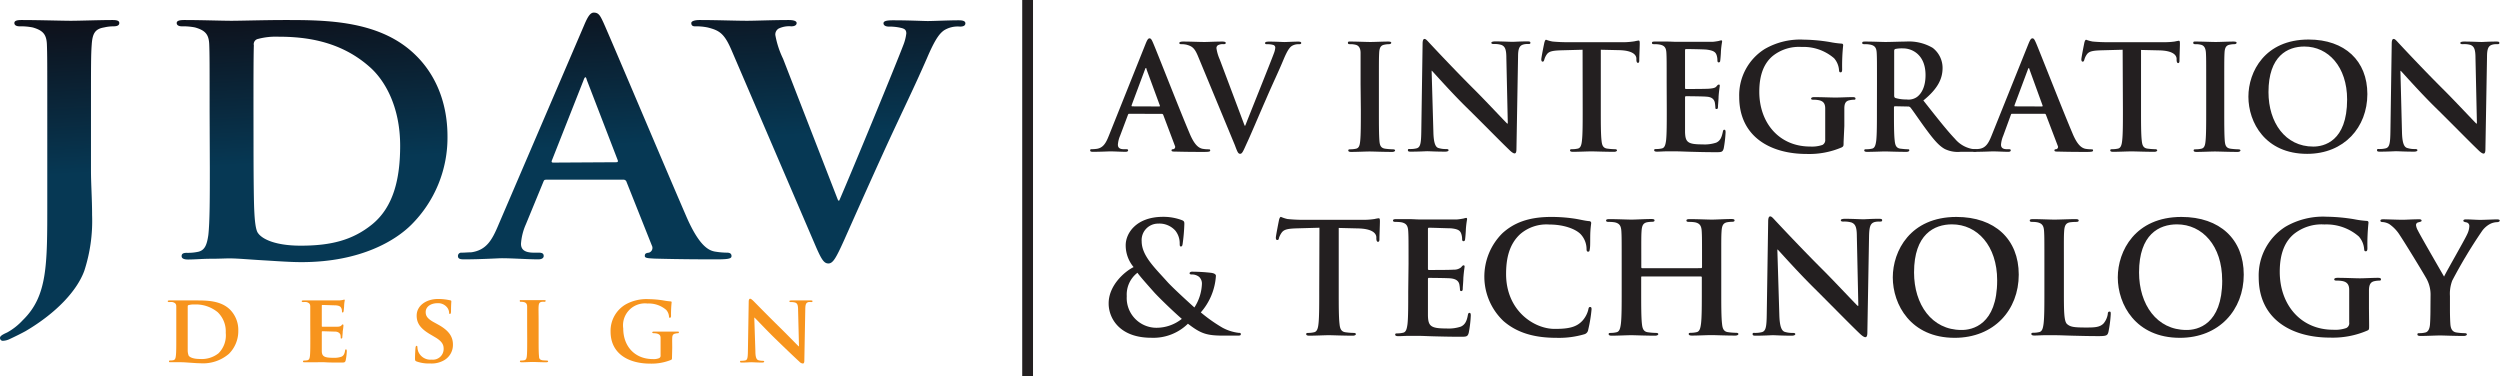
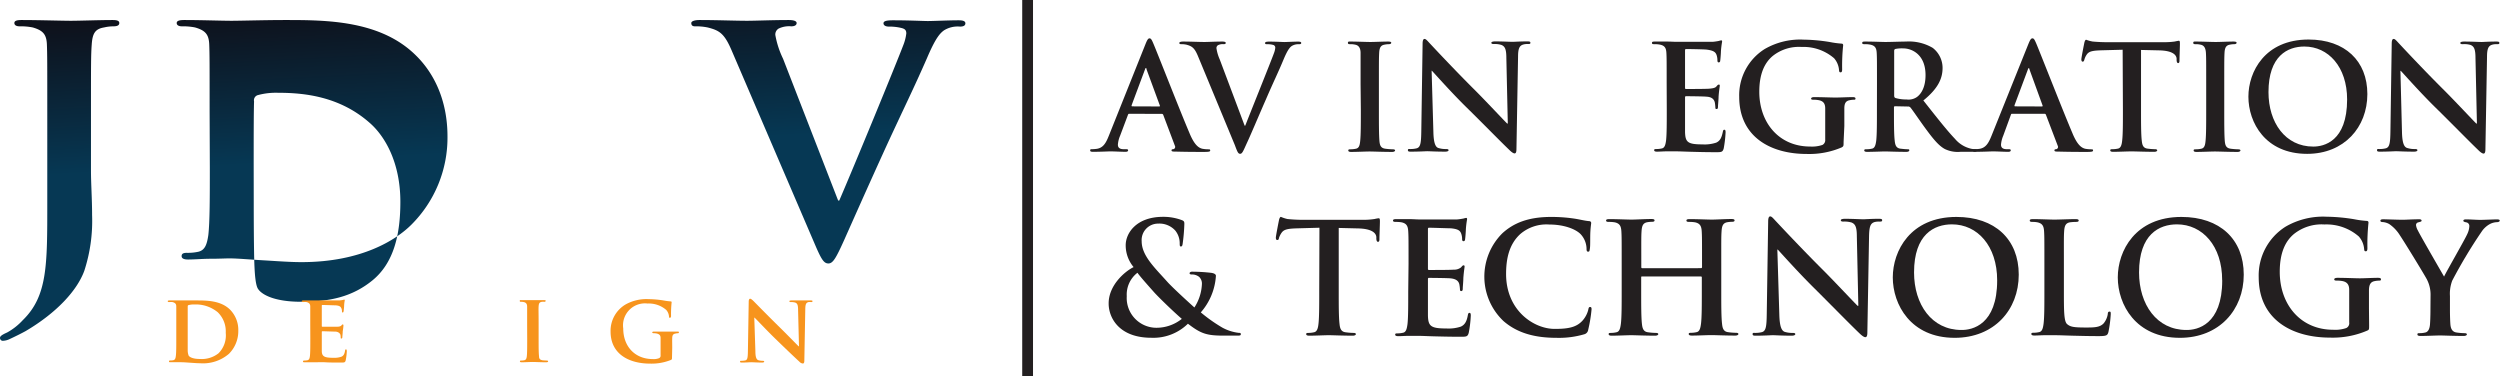
<svg xmlns="http://www.w3.org/2000/svg" xmlns:xlink="http://www.w3.org/1999/xlink" viewBox="0 0 468 70.42">
  <defs>
    <style>.cls-1{fill:#231f20;}.cls-2{fill:url(#linear-gradient);}.cls-3{fill:url(#linear-gradient-2);}.cls-4{fill:url(#linear-gradient-3);}.cls-5{fill:url(#linear-gradient-4);}.cls-6{fill:#f7941d;}</style>
    <linearGradient id="linear-gradient" x1="11.13" y1="32.75" x2="8.83" y2="-9.91" gradientUnits="userSpaceOnUse">
      <stop offset="0" stop-color="#063854" />
      <stop offset="0.66" stop-color="#0e111b" />
    </linearGradient>
    <linearGradient id="linear-gradient-2" x1="58.52" y1="30.2" x2="56.23" y2="-12.46" xlink:href="#linear-gradient" />
    <linearGradient id="linear-gradient-3" x1="110.26" y1="27.42" x2="107.97" y2="-15.24" xlink:href="#linear-gradient" />
    <linearGradient id="linear-gradient-4" x1="156.16" y1="24.96" x2="153.87" y2="-17.71" xlink:href="#linear-gradient" />
  </defs>
  <title>Asset 11x</title>
  <g id="Layer_2" data-name="Layer 2">
    <g id="Layer_1-2" data-name="Layer 1">
      <polygon class="cls-1" points="193.38 0 193.38 70.42 191.36 70.42 191.36 0 193.38 0 193.38 0" />
      <path class="cls-1" d="M211.4,21.3c-.14,0-.19.05-.25.21l-1.47,3.91a5.06,5.06,0,0,0-.41,1.66c0,.49.24.85,1.09.85h.41c.33,0,.41.05.41.22s-.17.27-.47.27c-.87,0-2-.08-2.89-.08-.3,0-1.8.08-3.22.08-.36,0-.52-.06-.52-.27s.11-.22.33-.22a7.37,7.37,0,0,0,.84-.06c1.26-.16,1.78-1.09,2.32-2.45l6.86-17.15c.32-.79.49-1.09.76-1.09s.41.25.68.88c.66,1.5,5,12.63,6.77,16.78,1,2.46,1.83,2.84,2.41,3a6,6,0,0,0,1.14.11c.22,0,.36,0,.36.22s-.25.27-1.26.27-3,0-5.16-.06c-.49,0-.82,0-.82-.21s.11-.22.38-.25a.44.44,0,0,0,.25-.63l-2.18-5.78a.27.27,0,0,0-.28-.19ZM217,19.93c.13,0,.16-.08.13-.16L214.64,13c0-.11,0-.24-.13-.24s-.14.13-.17.24l-2.51,6.72c0,.11,0,.19.11.19Z" />
      <path class="cls-1" d="M224.24,10.46c-.63-1.5-1.1-1.8-2.08-2.08a4.15,4.15,0,0,0-1.06-.11c-.25,0-.33-.08-.33-.24s.3-.25.71-.25c1.45,0,3,.08,4,.08.68,0,2-.08,3.36-.08.32,0,.62.06.62.25s-.16.24-.41.24a1.89,1.89,0,0,0-1.06.2.64.64,0,0,0-.27.57,8.12,8.12,0,0,0,.62,2.1L233,23.53h.11c1.17-3,4.72-11.79,5.38-13.59a3.62,3.62,0,0,0,.24-1,.52.52,0,0,0-.35-.52,3.65,3.65,0,0,0-1.1-.14c-.24,0-.46,0-.46-.21s.25-.28.76-.28c1.37,0,2.52.08,2.87.08s1.75-.08,2.57-.08c.35,0,.57.06.57.25s-.16.24-.44.24a2.33,2.33,0,0,0-1.33.33c-.36.25-.77.71-1.51,2.46-1.06,2.56-1.8,4-3.27,7.4-1.75,4-3,7-3.63,8.32-.71,1.58-.88,2-1.26,2s-.52-.38-1-1.66Z" />
      <path class="cls-1" d="M254.7,15.7c0-4.15,0-4.91,0-5.79s-.33-1.39-.93-1.53a3.93,3.93,0,0,0-1-.11c-.27,0-.44,0-.44-.27s.22-.22.66-.22c1,0,2.75.08,3.55.08s2.29-.08,3.33-.08c.35,0,.57.06.57.22s-.16.27-.44.27a4.27,4.27,0,0,0-.82.09c-.73.13-.95.6-1,1.55s-.05,1.64-.05,5.79v4.8c0,2.65,0,4.81.11,6,.08.74.27,1.23,1.09,1.34a12.42,12.42,0,0,0,1.39.11c.3,0,.44.08.44.22s-.22.27-.52.27c-1.8,0-3.52-.08-4.26-.08s-2.35.08-3.44.08c-.35,0-.54-.08-.54-.27s.11-.22.43-.22a4.86,4.86,0,0,0,1-.11c.54-.11.71-.57.79-1.37.13-1.14.13-3.3.13-5.95Z" />
      <path class="cls-1" d="M268.33,24.71c.05,2.13.41,2.84.95,3a4.49,4.49,0,0,0,1.42.19c.3,0,.47.05.47.22s-.25.27-.63.27c-1.77,0-2.87-.08-3.38-.08-.25,0-1.53.08-3,.08-.36,0-.6,0-.6-.27s.16-.22.43-.22a4.79,4.79,0,0,0,1.23-.14c.71-.22.82-1,.85-3.38l.24-16.16c0-.55.09-.93.36-.93s.54.35,1,.84,4.48,4.81,8.46,8.77c1.86,1.85,5.54,5.78,6,6.22h.13l-.27-12.26c0-1.66-.27-2.18-.93-2.45a4.3,4.3,0,0,0-1.45-.17c-.32,0-.43-.08-.43-.24s.3-.25.71-.25c1.42,0,2.73.08,3.3.08.3,0,1.34-.08,2.68-.08.35,0,.62,0,.62.25s-.16.24-.49.24a2.74,2.74,0,0,0-.82.09c-.76.21-1,.79-1,2.32l-.3,17.22c0,.6-.11.85-.35.85s-.63-.3-.93-.6c-1.72-1.64-5.21-5.22-8.05-8s-6-6.36-6.5-6.88H268Z" />
-       <path class="cls-1" d="M296.26,9.31l-4.07.11c-1.58.06-2.24.19-2.65.79a3.16,3.16,0,0,0-.46,1c-.06.22-.14.33-.3.33s-.25-.14-.25-.44.52-2.92.58-3.14.16-.52.32-.52a6.69,6.69,0,0,0,1.18.33c.79.08,1.83.13,2.73.13h10.81A14,14,0,0,0,306,7.73a7.5,7.5,0,0,1,.74-.14c.19,0,.22.17.22.57,0,.58-.09,2.46-.09,3.17,0,.27-.08.44-.24.44s-.28-.14-.3-.55l0-.3c-.05-.71-.79-1.47-3.22-1.53l-3.44-.08V20.5c0,2.51,0,4.67.14,5.84.08.77.24,1.37,1.06,1.48a12.42,12.42,0,0,0,1.39.11c.3,0,.44.08.44.22s-.22.27-.52.27c-1.8,0-3.52-.08-4.28-.08s-2.35.08-3.44.08c-.36,0-.55-.08-.55-.27s.11-.22.44-.22a4.75,4.75,0,0,0,1-.11c.55-.11.71-.71.79-1.5.14-1.15.14-3.31.14-5.82Z" />
      <path class="cls-1" d="M312,15.7c0-4.15,0-4.91-.05-5.79s-.28-1.36-1.18-1.55a5,5,0,0,0-1.06-.09c-.3,0-.46,0-.46-.24s.19-.25.6-.25l2.21,0c.71,0,1.33.05,1.72.05.87,0,6.3,0,6.82,0a10.7,10.7,0,0,0,1.18-.17,3.39,3.39,0,0,1,.43-.11c.14,0,.17.11.17.25a16.55,16.55,0,0,0-.22,1.77c0,.28-.08,1.48-.14,1.81,0,.13-.08.3-.27.3s-.25-.14-.25-.39a3.08,3.08,0,0,0-.16-1c-.19-.49-.47-.82-1.83-1-.46-.06-3.33-.11-3.88-.11-.13,0-.19.08-.19.27v6.91c0,.19,0,.3.19.3.6,0,3.74,0,4.37-.06s1.07-.13,1.31-.41.3-.35.44-.35.19,0,.19.22-.11.6-.22,2c0,.55-.11,1.64-.11,1.83s0,.52-.24.52-.25-.11-.25-.25a8.14,8.14,0,0,0-.11-1c-.14-.55-.52-1-1.53-1.06-.52-.06-3.22-.09-3.87-.09-.14,0-.17.11-.17.28V20.5c0,.93,0,3.44,0,4.23.06,1.89.49,2.3,3.28,2.3a6.85,6.85,0,0,0,2.56-.33c.71-.33,1-.9,1.23-2,.06-.3.11-.41.3-.41s.22.22.22.49a22.25,22.25,0,0,1-.35,3c-.2.71-.44.71-1.48.71-2.05,0-3.55-.05-4.72-.08s-2-.08-2.84-.08c-.3,0-.9,0-1.56,0s-1.33.06-1.88.06c-.35,0-.54-.08-.54-.27s.1-.22.43-.22a4.66,4.66,0,0,0,1-.11c.55-.11.69-.71.8-1.5.13-1.15.13-3.31.13-5.82Z" />
      <path class="cls-1" d="M345.12,26.59c0,.74,0,.79-.35,1a15.44,15.44,0,0,1-6.58,1.23c-6.69,0-12.61-3.17-12.61-10.7a10.21,10.21,0,0,1,4.75-8.93,13.24,13.24,0,0,1,7.34-1.77,32.7,32.7,0,0,1,4.83.44,18.13,18.13,0,0,0,2.16.3c.32,0,.38.13.38.33a36.86,36.86,0,0,0-.19,4.47c0,.44-.08.58-.3.58s-.25-.14-.28-.36a3.82,3.82,0,0,0-.92-2.27,8.77,8.77,0,0,0-6.09-2.12,7.85,7.85,0,0,0-5.41,1.69c-1.52,1.28-2.51,3.33-2.51,6.69,0,5.86,3.74,10.26,9.5,10.26a6,6,0,0,0,2.32-.3,1,1,0,0,0,.52-1V23.53c0-1.36,0-2.4,0-3.22s-.27-1.36-1.17-1.55a5.1,5.1,0,0,0-1.06-.09c-.25,0-.41-.05-.41-.21s.19-.28.57-.28c1.42,0,3.14.08,4,.08s2.29-.08,3.19-.08c.36,0,.55.06.55.28s-.17.21-.36.21a3.78,3.78,0,0,0-.73.09c-.74.13-1,.6-1,1.55s0,1.91,0,3.28Z" />
      <path class="cls-1" d="M351.37,15.7c0-4.15,0-4.91-.05-5.79s-.28-1.36-1.18-1.55a5,5,0,0,0-1.06-.09c-.3,0-.47,0-.47-.24s.2-.25.61-.25c1.44,0,3.16.08,3.73.08.93,0,3-.08,3.85-.08a8.77,8.77,0,0,1,5,1.18,4.74,4.74,0,0,1,1.85,3.74c0,2-.84,3.87-3.6,6.11,2.43,3.06,4.31,5.49,5.92,7.18a5.54,5.54,0,0,0,3.06,1.86,4.8,4.8,0,0,0,.76.08c.22,0,.33.08.33.22s-.19.27-.52.27H367a5.57,5.57,0,0,1-2.92-.52c-1.17-.63-2.21-1.91-3.74-4-1.09-1.5-2.35-3.36-2.7-3.77a.58.58,0,0,0-.49-.19l-2.38-.05c-.14,0-.22.05-.22.21v.39c0,2.53,0,4.69.14,5.84.08.79.25,1.39,1.06,1.5.41.05,1,.11,1.34.11s.33.08.33.22-.19.27-.55.27c-1.58,0-3.6-.08-4-.08s-2.24.08-3.33.08c-.35,0-.55-.08-.55-.27s.11-.22.44-.22a4.66,4.66,0,0,0,1-.11c.55-.11.69-.71.8-1.5.13-1.15.13-3.31.13-5.82Zm3.22,2.16c0,.3.06.4.25.49a7.2,7.2,0,0,0,2.07.27,2.75,2.75,0,0,0,1.94-.46c.82-.6,1.61-1.86,1.61-4.1,0-3.87-2.56-5-4.17-5a6.21,6.21,0,0,0-1.45.1c-.19.06-.25.17-.25.39Z" />
      <path class="cls-1" d="M376.67,21.3c-.14,0-.19.05-.24.21L375,25.42a5.33,5.33,0,0,0-.41,1.66c0,.49.25.85,1.09.85H376c.33,0,.41.05.41.22s-.16.27-.46.27c-.88,0-2.05-.08-2.89-.08-.31,0-1.81.08-3.23.08-.35,0-.51-.06-.51-.27s.1-.22.32-.22a7.56,7.56,0,0,0,.85-.06c1.25-.16,1.77-1.09,2.32-2.45L379.7,8.27c.33-.79.49-1.09.77-1.09s.4.25.68.88c.65,1.5,5,12.63,6.77,16.78,1,2.46,1.83,2.84,2.4,3a6.17,6.17,0,0,0,1.15.11c.21,0,.35,0,.35.22s-.24.27-1.25.27-3,0-5.16-.06c-.5,0-.82,0-.82-.21s.11-.22.38-.25a.44.44,0,0,0,.24-.63L383,21.49a.26.26,0,0,0-.27-.19Zm5.57-1.37c.14,0,.16-.08.14-.16L379.92,13c0-.11-.06-.24-.14-.24s-.13.13-.16.24l-2.51,6.72c0,.11,0,.19.11.19Z" />
      <path class="cls-1" d="M397.36,9.31l-4.07.11c-1.58.06-2.24.19-2.65.79a3.16,3.16,0,0,0-.46,1c-.06.22-.14.33-.3.33s-.25-.14-.25-.44.52-2.92.57-3.14.17-.52.33-.52a6.69,6.69,0,0,0,1.18.33c.79.08,1.82.13,2.73.13h10.81a14,14,0,0,0,1.88-.13,7.5,7.5,0,0,1,.74-.14c.19,0,.21.17.21.57,0,.58-.08,2.46-.08,3.17,0,.27-.08.44-.24.44s-.28-.14-.3-.55l0-.3c-.06-.71-.79-1.47-3.22-1.53l-3.44-.08V20.5c0,2.51,0,4.67.14,5.84.08.77.24,1.37,1.06,1.48a12.42,12.42,0,0,0,1.39.11c.3,0,.44.08.44.22s-.22.27-.52.27c-1.8,0-3.52-.08-4.29-.08s-2.34.08-3.44.08c-.35,0-.54-.08-.54-.27s.11-.22.44-.22a4.75,4.75,0,0,0,1-.11c.54-.11.71-.71.79-1.5.14-1.15.14-3.31.14-5.82Z" />
      <path class="cls-1" d="M413,15.7c0-4.15,0-4.91-.05-5.79s-.33-1.39-.93-1.53a3.93,3.93,0,0,0-1-.11c-.27,0-.44,0-.44-.27s.22-.22.66-.22c1,0,2.75.08,3.55.08s2.29-.08,3.33-.08c.35,0,.57.06.57.22s-.16.27-.44.27a4.27,4.27,0,0,0-.82.09c-.73.13-.95.6-1,1.55s-.05,1.64-.05,5.79v4.8c0,2.65,0,4.81.11,6,.08.74.27,1.23,1.09,1.34a12.42,12.42,0,0,0,1.39.11c.3,0,.44.08.44.22s-.22.27-.52.27c-1.8,0-3.52-.08-4.26-.08s-2.35.08-3.44.08c-.35,0-.54-.08-.54-.27s.11-.22.43-.22a4.86,4.86,0,0,0,1-.11c.54-.11.71-.57.79-1.37.13-1.14.13-3.3.13-5.95Z" />
      <path class="cls-1" d="M420.9,18.1c0-4.67,3.08-10.7,11.27-10.7,6.8,0,11,4,11,10.21S438.83,28.8,431.9,28.8C424.06,28.8,420.9,22.93,420.9,18.1Zm18.48.52c0-6.11-3.53-9.91-8-9.91-3.14,0-6.72,1.75-6.72,8.54,0,5.68,3.14,10.19,8.38,10.19C435,27.44,439.38,26.51,439.38,18.62Z" />
      <path class="cls-1" d="M449.65,24.71c.05,2.13.41,2.84,1,3a4.49,4.49,0,0,0,1.42.19c.3,0,.47.05.47.22s-.25.27-.63.27c-1.78,0-2.87-.08-3.39-.08-.24,0-1.52.08-2.94.08-.36,0-.6,0-.6-.27s.16-.22.43-.22a4.79,4.79,0,0,0,1.23-.14c.71-.22.82-1,.85-3.38l.24-16.16c0-.55.08-.93.36-.93s.54.35,1,.84,4.47,4.81,8.46,8.77c1.86,1.85,5.54,5.78,6,6.22h.13l-.27-12.26c0-1.66-.27-2.18-.93-2.45A4.3,4.3,0,0,0,461,8.27c-.32,0-.43-.08-.43-.24s.3-.25.71-.25c1.42,0,2.73.08,3.3.08.3,0,1.34-.08,2.67-.08.36,0,.63,0,.63.25s-.16.24-.49.24a2.74,2.74,0,0,0-.82.09c-.76.21-1,.79-1,2.32l-.3,17.22c0,.6-.11.85-.35.85s-.63-.3-.93-.6c-1.72-1.64-5.21-5.22-8.05-8s-6-6.36-6.5-6.88h-.08Z" />
      <path class="cls-1" d="M212.21,50a6.35,6.35,0,0,1-1.48-4.09c0-2.28,2-5.32,7-5.32a9.82,9.82,0,0,1,3.49.61c.49.17.49.4.49.75a34.08,34.08,0,0,1-.32,3.7c-.06.43-.17.49-.34.49s-.21-.12-.21-.55a3.79,3.79,0,0,0-.83-2.43,4,4,0,0,0-3.21-1.3,3.08,3.08,0,0,0-3.08,3.29c0,2.72,2.48,5,4.79,7.59,1,1.13,4.53,4.33,5.08,4.82A8.72,8.72,0,0,0,225,53.14a1.7,1.7,0,0,0-.55-1.33,2.18,2.18,0,0,0-1.41-.43c-.17,0-.35-.06-.35-.23s.23-.29.46-.29a33.12,33.12,0,0,1,3.47.2c.55.06,1,.23,1,.58a11.46,11.46,0,0,1-2.83,6.84,29.1,29.1,0,0,0,4,2.83,8.47,8.47,0,0,0,3.09,1c.26,0,.4,0,.4.26s-.23.26-.86.26h-2.22c-3.29,0-4.33-.32-6.82-2.23a9.24,9.24,0,0,1-6.84,2.63c-6.17,0-8-3.87-8-6.38C207.5,53.49,210.47,50.86,212.21,50Zm9,9.67c-1.67-1.44-4.45-4.15-5.2-5s-2.59-2.89-3.08-3.61a5.15,5.15,0,0,0-2,4.39,5.57,5.57,0,0,0,5.55,5.91A7.63,7.63,0,0,0,221.24,59.69Z" />
      <path class="cls-1" d="M247,42.63l-4.3.12c-1.67.06-2.36.2-2.8.84a3.69,3.69,0,0,0-.49,1c0,.23-.14.34-.31.34s-.26-.14-.26-.46.55-3.09.6-3.32.18-.55.35-.55A6.77,6.77,0,0,0,241,41c.84.09,1.93.15,2.89.15h11.42a13.46,13.46,0,0,0,2-.15,5.63,5.63,0,0,1,.78-.14c.2,0,.23.17.23.6,0,.61-.09,2.6-.09,3.35,0,.29-.09.46-.26.46s-.29-.14-.32-.57l0-.32c-.05-.75-.83-1.56-3.4-1.62l-3.64-.09V54.47c0,2.65,0,4.93.15,6.17.08.81.26,1.45,1.12,1.56a11.81,11.81,0,0,0,1.47.12c.32,0,.47.08.47.23s-.24.29-.55.29c-1.91,0-3.73-.09-4.53-.09s-2.49.09-3.64.09c-.38,0-.58-.09-.58-.29s.12-.23.46-.23a4.5,4.5,0,0,0,1-.12c.58-.11.75-.75.84-1.59.14-1.21.14-3.49.14-6.14Z" />
      <path class="cls-1" d="M263.68,49.39c0-4.39,0-5.2-.06-6.12s-.29-1.44-1.24-1.65a6.71,6.71,0,0,0-1.12-.08c-.32,0-.49-.06-.49-.26s.2-.26.63-.26l2.34,0c.75,0,1.41.06,1.82.06.92,0,6.66,0,7.21,0A11,11,0,0,0,274,40.9a2.78,2.78,0,0,1,.46-.11c.15,0,.18.11.18.26a16.55,16.55,0,0,0-.23,1.87c0,.29-.09,1.56-.15,1.91,0,.14-.09.32-.29.32s-.26-.15-.26-.41a3.22,3.22,0,0,0-.17-1c-.2-.52-.49-.86-1.93-1-.49,0-3.52-.11-4.1-.11-.15,0-.2.08-.2.29v7.3c0,.2,0,.32.2.32.63,0,4,0,4.62-.06a2.06,2.06,0,0,0,1.38-.43c.2-.24.32-.38.46-.38s.2.06.2.23-.11.64-.23,2.11c0,.58-.11,1.73-.11,1.93s0,.55-.26.55a.23.23,0,0,1-.26-.26,7.39,7.39,0,0,0-.12-1c-.14-.58-.54-1-1.61-1.12-.55-.06-3.41-.09-4.1-.09-.14,0-.17.11-.17.29v2.28c0,1,0,3.63,0,4.47.05,2,.52,2.43,3.46,2.43a7.23,7.23,0,0,0,2.71-.35c.75-.35,1.1-1,1.3-2.14.06-.31.12-.43.32-.43s.23.23.23.52a21.72,21.72,0,0,1-.38,3.2c-.2.75-.46.75-1.55.75-2.17,0-3.76-.05-5-.08s-2.13-.09-3-.09c-.32,0-1,0-1.64,0s-1.42.06-2,.06c-.38,0-.58-.09-.58-.29s.11-.23.46-.23a4.57,4.57,0,0,0,1-.12c.58-.11.72-.75.84-1.59.14-1.21.14-3.49.14-6.14Z" />
      <path class="cls-1" d="M281.45,60.1a11.45,11.45,0,0,1-.21-16.43c2.08-1.9,4.82-3.06,9.12-3.06a29.05,29.05,0,0,1,4.19.29c1.09.15,2,.41,2.88.49.32,0,.44.18.44.35s-.09.58-.15,1.59,0,2.54-.08,3.11-.09.67-.35.67-.29-.23-.29-.64a4.12,4.12,0,0,0-1.12-2.65c-1-1-3.21-1.79-5.86-1.79a7.52,7.52,0,0,0-5.43,1.79c-2.11,1.93-2.65,4.67-2.65,7.47,0,6.87,5.22,10.28,9.09,10.28,2.57,0,4.12-.29,5.28-1.62a4.87,4.87,0,0,0,1-1.9c.09-.47.14-.58.37-.58s.26.2.26.43a27,27,0,0,1-.63,3.84,1,1,0,0,1-.75.84,16.83,16.83,0,0,1-5.2.66C287.39,63.24,284.07,62.38,281.45,60.1Z" />
      <path class="cls-1" d="M318.44,50.2c.09,0,.18-.06.18-.21v-.6c0-4.39,0-5.2-.06-6.12s-.29-1.44-1.24-1.65a6.75,6.75,0,0,0-1.13-.08c-.32,0-.49-.06-.49-.26s.2-.26.61-.26c1.56,0,3.37.09,4.15.09S323,41,324.1,41c.4,0,.61.06.61.26s-.18.26-.52.26a6.11,6.11,0,0,0-.84.08c-.78.15-1,.64-1.07,1.65s-.06,1.73-.06,6.12v5.08c0,2.65,0,4.93.15,6.17.08.81.26,1.45,1.12,1.56a11.82,11.82,0,0,0,1.48.12c.31,0,.46.08.46.23s-.23.29-.58.29c-1.88,0-3.69-.09-4.5-.09s-2.48.09-3.61.09c-.4,0-.61-.09-.61-.29s.12-.23.47-.23a4.57,4.57,0,0,0,1-.12c.57-.11.72-.75.83-1.59.15-1.21.15-3.49.15-6.14V51.93a.17.17,0,0,0-.18-.18h-11c-.09,0-.17,0-.17.18v2.54c0,2.65,0,4.93.14,6.17.09.81.26,1.45,1.13,1.56a11.51,11.51,0,0,0,1.47.12c.31,0,.46.08.46.23s-.23.29-.58.29c-1.87,0-3.69-.09-4.5-.09s-2.48.09-3.64.09c-.37,0-.57-.09-.57-.29s.11-.23.46-.23a4.57,4.57,0,0,0,1-.12c.57-.11.72-.75.83-1.59.15-1.21.15-3.49.15-6.14V49.39c0-4.39,0-5.2-.06-6.12s-.29-1.44-1.24-1.65a6.75,6.75,0,0,0-1.13-.08c-.31,0-.49-.06-.49-.26s.21-.26.61-.26c1.56,0,3.38.09,4.15.09S308,41,309.12,41c.41,0,.61.06.61.26s-.18.26-.52.26a6.11,6.11,0,0,0-.84.08c-.78.15-1,.64-1.07,1.65s-.05,1.73-.05,6.12V50c0,.15.08.21.17.21Z" />
      <path class="cls-1" d="M333.09,58.91c.06,2.25.43,3,1,3.21a4.67,4.67,0,0,0,1.5.2c.32,0,.49.06.49.23s-.26.29-.66.29c-1.88,0-3-.09-3.58-.09-.26,0-1.62.09-3.12.09-.37,0-.63,0-.63-.29s.17-.23.46-.23a5,5,0,0,0,1.3-.15c.75-.23.86-1.06.89-3.58L331,41.51c0-.58.09-1,.38-1s.57.37,1.06.89,4.74,5.08,8.95,9.27c2,2,5.86,6.12,6.35,6.58h.14l-.28-13c0-1.76-.29-2.31-1-2.6a4.83,4.83,0,0,0-1.53-.17c-.35,0-.47-.09-.47-.26s.32-.26.75-.26c1.5,0,2.89.09,3.5.09.31,0,1.41-.09,2.82-.09.38,0,.67,0,.67.26s-.17.26-.52.26a3.43,3.43,0,0,0-.87.08c-.81.24-1,.84-1.06,2.46l-.32,18.21c0,.63-.12.89-.38.89s-.66-.31-1-.63c-1.82-1.73-5.51-5.51-8.51-8.49-3.15-3.11-6.35-6.72-6.87-7.27h-.09Z" />
      <path class="cls-1" d="M354.33,51.93c0-4.94,3.26-11.32,11.92-11.32,7.19,0,11.66,4.19,11.66,10.8s-4.62,11.83-12,11.83C357.68,63.24,354.33,57,354.33,51.93Zm19.54.55c0-6.47-3.72-10.48-8.46-10.48-3.32,0-7.1,1.85-7.1,9,0,6,3.32,10.77,8.86,10.77C369.19,61.8,373.87,60.82,373.87,52.48Z" />
      <path class="cls-1" d="M386.36,54.47c0,3.69,0,5.68.6,6.2s1.24.64,3.49.64c1.53,0,2.66,0,3.38-.81a3.61,3.61,0,0,0,.75-1.73c0-.26.09-.44.32-.44s.23.15.23.5a22.74,22.74,0,0,1-.43,3.31c-.18.64-.32.78-1.82.78-2.08,0-3.58-.05-4.88-.08s-2.34-.09-3.52-.09c-.32,0-1,0-1.64,0s-1.42.06-2,.06c-.37,0-.57-.09-.57-.29s.11-.23.46-.23a4.57,4.57,0,0,0,1-.12c.57-.11.72-.75.83-1.59.15-1.21.15-3.49.15-6.14V49.39c0-4.39,0-5.2-.06-6.12s-.29-1.44-1.24-1.65a4.88,4.88,0,0,0-.95-.08c-.32,0-.49-.06-.49-.26s.2-.26.63-.26c1.36,0,3.18.09,4,.09s2.8-.09,3.92-.09c.4,0,.61.06.61.26s-.18.26-.52.26a9,9,0,0,0-1.13.08c-.78.15-1,.64-1.07,1.65s-.05,1.73-.05,6.12Z" />
      <path class="cls-1" d="M396.45,51.93c0-4.94,3.26-11.32,11.92-11.32,7.19,0,11.66,4.19,11.66,10.8s-4.62,11.83-11.95,11.83C399.8,63.24,396.45,57,396.45,51.93Zm19.54.55C416,46,412.27,42,407.53,42c-3.32,0-7.1,1.85-7.1,9,0,6,3.32,10.77,8.86,10.77C411.31,61.8,416,60.82,416,52.48Z" />
      <path class="cls-1" d="M443.5,60.9c0,.78,0,.84-.38,1a16.32,16.32,0,0,1-6.95,1.3c-7.07,0-13.34-3.35-13.34-11.31a10.79,10.79,0,0,1,5-9.44,14,14,0,0,1,7.76-1.88,33.89,33.89,0,0,1,5.11.47,17.91,17.91,0,0,0,2.28.31c.34,0,.4.15.4.35a39.43,39.43,0,0,0-.2,4.73c0,.47-.09.61-.32.61s-.26-.14-.29-.38a4,4,0,0,0-1-2.39,9.22,9.22,0,0,0-6.43-2.25,8.3,8.3,0,0,0-5.72,1.79c-1.61,1.35-2.65,3.52-2.65,7.07,0,6.2,3.95,10.85,10,10.85a6.32,6.32,0,0,0,2.45-.32,1,1,0,0,0,.55-1.07V57.67c0-1.44,0-2.54,0-3.4s-.29-1.45-1.24-1.65a5.68,5.68,0,0,0-1.12-.09c-.26,0-.44-.05-.44-.23s.21-.29.61-.29c1.5,0,3.32.09,4.18.09s2.43-.09,3.38-.09c.38,0,.58.06.58.29s-.18.23-.38.23a4.43,4.43,0,0,0-.78.09c-.78.14-1.06.64-1.09,1.65,0,.86,0,2,0,3.46Z" />
      <path class="cls-1" d="M455,55.36a6.19,6.19,0,0,0-.66-3c-.2-.46-4.07-6.81-5.08-8.31a7,7,0,0,0-2-2.11,3,3,0,0,0-1.21-.37c-.24,0-.44-.06-.44-.26s.2-.26.55-.26c.52,0,2.68.09,3.64.09.6,0,1.79-.09,3.08-.09.29,0,.44.09.44.26s-.2.2-.64.32a.51.51,0,0,0-.4.52,2.58,2.58,0,0,0,.35,1c.4.86,4.44,7.82,4.9,8.63.29-.7,3.93-7,4.33-7.94a3.76,3.76,0,0,0,.4-1.5.68.68,0,0,0-.6-.72c-.26-.06-.52-.12-.52-.29s.14-.26.49-.26c.95,0,1.88.09,2.71.09.64,0,2.54-.09,3.09-.09.32,0,.52.06.52.23s-.23.29-.55.29a3.1,3.1,0,0,0-1.27.34,4.41,4.41,0,0,0-1.56,1.42,92.14,92.14,0,0,0-5.51,9.18,6.93,6.93,0,0,0-.43,2.88v2.37c0,.46,0,1.67.08,2.88.06.84.32,1.48,1.19,1.59a11.65,11.65,0,0,0,1.44.12c.32,0,.46.08.46.23s-.23.29-.6.29c-1.82,0-3.64-.09-4.42-.09s-2.54.09-3.61.09c-.4,0-.63-.06-.63-.29s.14-.23.46-.23a4.5,4.5,0,0,0,1-.12c.58-.11.84-.75.9-1.59.08-1.21.08-2.42.08-2.88Z" />
      <path class="cls-2" d="M8.85,20.89c0-9,0-10.66-.07-12.54S8.08,5.7,6.13,5.14a11.25,11.25,0,0,0-2.44-.21c-.62,0-1-.21-1-.62S3.14,3.75,4,3.75c3.21,0,7.67.14,9.27.14s5.36-.14,7.8-.14c.84,0,1.26.14,1.26.56s-.35.62-1.12.62a7.85,7.85,0,0,0-1.74.21c-1.67.28-2.16,1.12-2.3,3.21-.14,1.88-.14,3.55-.14,12.54v11c0,2.51.21,5.37.21,8.36a30.17,30.17,0,0,1-1.46,10.45c-1.33,3.63-5.09,7.81-11,11.29-.77.42-1.74.91-3.07,1.53a3.14,3.14,0,0,1-1.25.28A.54.54,0,0,1,0,63.25c0-.27.28-.55,1.32-1a11.5,11.5,0,0,0,2.93-2.3c4.67-4.53,4.6-10.38,4.6-22Z" />
-       <path class="cls-3" d="M39.24,20.89c0-9,0-10.66-.07-12.54s-.7-2.65-2.65-3.21a11.25,11.25,0,0,0-2.44-.21c-.62,0-1-.21-1-.62s.49-.56,1.39-.56c3.21,0,7.11.14,8.85.14s6.27-.14,10-.14c7.67,0,18,0,24.67,6.76,3.07,3.06,5.78,8,5.78,15.05A23,23,0,0,1,77,42.07c-2.79,2.79-9.27,7-20.56,7-2.23,0-4.88-.21-7.32-.35s-4.67-.35-6.2-.35c-.69,0-2,.07-3.48.07s-3,.14-4.25.14c-.77,0-1.19-.21-1.19-.62s.21-.63,1-.63a9,9,0,0,0,2.16-.21C38.4,46.81,38.75,45.7,39,44c.28-2.5.28-7.17.28-12.61Zm8.22,6.55c0,6.27.07,10.8.14,12,.07,1.47.21,3.56.7,4.19.76,1.11,3.2,2.36,8,2.36,5.58,0,9.69-1,13.38-4,4-3.27,5.23-8.57,5.23-14.7,0-7.52-3-12.4-5.72-14.77-5.64-5-12.33-5.65-17.14-5.65a12.91,12.91,0,0,0-3.76.42,1,1,0,0,0-.77,1.19c-.07,2-.07,6.9-.07,11.56Z" />
-       <path class="cls-4" d="M102.27,33.64c-.35,0-.42.07-.56.42L98.44,42a10.74,10.74,0,0,0-.91,3.63c0,1,.56,1.67,2.44,1.67h.91c.76,0,.9.28.9.63s-.34.62-1,.62c-2,0-4.88-.21-6.83-.21-.63,0-3.9.21-7.11.21-.76,0-1.11-.14-1.11-.62a.61.61,0,0,1,.69-.63c.56,0,1.26-.07,1.82-.07C91.05,46.81,92.1,45,93.35,42l16-37.28c.7-1.67,1.18-2.36,1.81-2.36.91,0,1.19.55,1.81,1.88,1.47,3.27,11.71,27.52,15.61,36.51,2.37,5.36,4.11,6.13,5.23,6.34a14.62,14.62,0,0,0,2.3.21c.55,0,.83.21.83.63s-.35.62-2.65.62-6.62,0-11.77-.14c-1.12-.07-1.81-.07-1.81-.48s.14-.56.76-.63a.93.93,0,0,0,.56-1.33l-4.74-11.91a.58.58,0,0,0-.63-.42Zm13.1-3.27c.28,0,.35-.14.28-.35l-5.78-15c-.07-.21-.14-.56-.28-.56s-.28.35-.35.56l-5.92,15c-.14.28,0,.42.21.42Z" />
+       <path class="cls-3" d="M39.24,20.89c0-9,0-10.66-.07-12.54s-.7-2.65-2.65-3.21a11.25,11.25,0,0,0-2.44-.21c-.62,0-1-.21-1-.62s.49-.56,1.39-.56c3.21,0,7.11.14,8.85.14s6.27-.14,10-.14c7.67,0,18,0,24.67,6.76,3.07,3.06,5.78,8,5.78,15.05A23,23,0,0,1,77,42.07c-2.79,2.79-9.27,7-20.56,7-2.23,0-4.88-.21-7.32-.35s-4.67-.35-6.2-.35c-.69,0-2,.07-3.48.07s-3,.14-4.25.14c-.77,0-1.19-.21-1.19-.62s.21-.63,1-.63a9,9,0,0,0,2.16-.21C38.4,46.81,38.75,45.7,39,44c.28-2.5.28-7.17.28-12.61m8.22,6.55c0,6.27.07,10.8.14,12,.07,1.47.21,3.56.7,4.19.76,1.11,3.2,2.36,8,2.36,5.58,0,9.69-1,13.38-4,4-3.27,5.23-8.57,5.23-14.7,0-7.52-3-12.4-5.72-14.77-5.64-5-12.33-5.65-17.14-5.65a12.91,12.91,0,0,0-3.76.42,1,1,0,0,0-.77,1.19c-.07,2-.07,6.9-.07,11.56Z" />
      <path class="cls-5" d="M137,9.53c-1.39-3.27-2.3-3.83-4.53-4.39a10.74,10.74,0,0,0-2.37-.21c-.55,0-.69-.28-.69-.62s.62-.56,1.53-.56c3.28,0,6.76.14,8.92.14,1.53,0,4.74-.14,7.8-.14.77,0,1.47.14,1.47.56s-.42.62-1,.62a4.52,4.52,0,0,0-2.37.42,1.29,1.29,0,0,0-.62,1.19A16.89,16.89,0,0,0,146.59,11L156.9,37.54h.21c2.65-6.13,10.52-25.22,12-29.12a8.53,8.53,0,0,0,.55-2.16c0-.63-.28-.84-.83-1a9.37,9.37,0,0,0-2.44-.28c-.56,0-1-.21-1-.62s.56-.56,1.74-.56c3.07,0,5.79.14,6.55.14,1,0,3.91-.14,5.79-.14.76,0,1.25.14,1.25.56s-.35.62-1,.62a4.86,4.86,0,0,0-3,.7c-.77.56-1.6,1.46-3.2,5.23-2.44,5.57-4.05,8.78-7.39,16C162.2,35.52,159.34,42,158,45c-1.54,3.41-2.09,4.32-2.93,4.32s-1.32-.77-2.51-3.55Z" />
      <path class="cls-6" d="M33,60.66c0-2.35,0-2.78,0-3.27s-.18-.69-.69-.84a2.8,2.8,0,0,0-.64,0c-.16,0-.27-.06-.27-.17s.13-.14.36-.14c.84,0,1.86,0,2.31,0s1.64,0,2.6,0c2,0,4.69,0,6.43,1.76a5.41,5.41,0,0,1,1.51,3.92,6,6,0,0,1-1.75,4.31A7.41,7.41,0,0,1,37.48,68c-.58,0-1.27-.06-1.9-.1s-1.22-.09-1.62-.09l-.91,0c-.38,0-.78,0-1.11,0s-.3-.06-.3-.17.05-.16.25-.16a2.68,2.68,0,0,0,.56-.05c.33-.08.42-.37.47-.82C33,66,33,64.8,33,63.38Zm2.14,1.7c0,1.64,0,2.82,0,3.13a2.83,2.83,0,0,0,.18,1.09c.2.29.83.62,2.09.62a5.06,5.06,0,0,0,3.49-1.06,4.72,4.72,0,0,0,1.36-3.83,5,5,0,0,0-1.49-3.85A6.44,6.44,0,0,0,36.34,57a3.14,3.14,0,0,0-1,.11c-.15,0-.2.12-.2.3,0,.53,0,1.8,0,3Z" />
      <path class="cls-6" d="M58.08,60.66c0-2.35,0-2.78,0-3.27s-.19-.69-.69-.84a2.8,2.8,0,0,0-.64,0c-.16,0-.27-.06-.27-.17s.13-.14.36-.14c.84,0,1.85,0,2.31,0s4,0,4.36,0a4.74,4.74,0,0,0,.67-.09c.09,0,.18-.07.25-.07s.11.07.11.15a6.27,6.27,0,0,0-.12,1c0,.16-.06.83-.09,1s-.06.26-.19.26-.12-.08-.12-.2a1.49,1.49,0,0,0-.11-.57c-.13-.27-.26-.49-1.06-.56-.27,0-2.18-.07-2.5-.07-.08,0-.11.05-.11.14V61c0,.09,0,.16.11.16.36,0,2.43,0,2.79,0s.62-.07.77-.23.18-.2.25-.2a.15.15,0,0,1,.13.16c0,.09,0,.35-.13,1.13,0,.31-.07.93-.07,1s0,.35-.16.35-.15-.06-.15-.13,0-.36-.05-.56-.3-.55-.89-.6c-.29,0-2.11-.07-2.51-.07-.07,0-.09.07-.09.16v1.24c0,.52,0,1.83,0,2.28,0,1.06.53,1.29,2.16,1.29a4.14,4.14,0,0,0,1.51-.2c.4-.18.58-.5.69-1.14,0-.16.07-.24.18-.24s.14.2.14.37a10.4,10.4,0,0,1-.21,1.7c-.11.4-.26.4-.86.4-1.2,0-2.16,0-2.94-.05s-1.38,0-1.85,0l-.91,0c-.38,0-.78,0-1.11,0s-.31-.06-.31-.17.06-.16.26-.16a2.83,2.83,0,0,0,.56-.05c.33-.08.42-.37.47-.82.07-.66.07-1.87.07-3.29Z" />
-       <path class="cls-6" d="M78,67.67c-.26-.11-.31-.18-.31-.53,0-.83.07-1.8.09-2s.07-.4.2-.4.16.14.16.25a2.92,2.92,0,0,0,.15.8,2.46,2.46,0,0,0,2.54,1.53,2,2,0,0,0,2.22-2c0-.68-.17-1.35-1.58-2.18l-.93-.55C78.63,61.47,78,60.44,78,59.08c0-1.89,1.82-3.11,4-3.11a10.1,10.1,0,0,1,2.27.25c.14,0,.22.09.22.2s-.06.64-.06,1.86c0,.32-.07.49-.2.49s-.16-.09-.16-.28a1.72,1.72,0,0,0-.42-1,2.15,2.15,0,0,0-1.78-.73c-1.14,0-2.18.6-2.18,1.65,0,.69.25,1.24,1.69,2l.65.36c2.11,1.16,2.76,2.35,2.76,3.74a3.3,3.3,0,0,1-1.59,2.89,4.64,4.64,0,0,1-2.67.64A6.77,6.77,0,0,1,78,67.67Z" />
      <path class="cls-6" d="M98.68,60.66c0-2.35,0-2.78,0-3.27s-.2-.71-.54-.82a2,2,0,0,0-.59-.07c-.16,0-.25,0-.25-.19s.13-.12.38-.12l2.15,0,2,0c.2,0,.32,0,.32.12s-.09.19-.25.19a2,2,0,0,0-.47,0c-.44.07-.56.29-.6.84s0,.92,0,3.27v2.72c0,1.49,0,2.73.08,3.38,0,.42.16.65.63.73a7.22,7.22,0,0,0,.82.05c.18,0,.25.09.25.16s-.12.17-.31.17c-1.05,0-2.14-.06-2.58-.06s-1.45.06-2.09.06c-.19,0-.3-.06-.3-.17s.05-.16.25-.16a2.68,2.68,0,0,0,.56-.05c.33-.08.42-.29.48-.75.07-.63.07-1.87.07-3.36Z" />
      <path class="cls-6" d="M125.8,66.83c0,.42,0,.44-.2.55a9.72,9.72,0,0,1-3.9.69c-3.93,0-7.4-1.78-7.4-6A5.72,5.72,0,0,1,117.1,57a8,8,0,0,1,4.31-1,18.67,18.67,0,0,1,2.83.25,11.83,11.83,0,0,0,1.27.17c.18,0,.22.07.22.18a20.71,20.71,0,0,0-.11,2.54c0,.24-.09.35-.22.35s-.14-.07-.16-.2A2.08,2.08,0,0,0,124.7,58a5,5,0,0,0-3.47-1.18,4.11,4.11,0,0,0-4.56,4.66c0,3.33,2.14,5.74,5.55,5.74a2.68,2.68,0,0,0,1.13-.16.5.5,0,0,0,.31-.54V65.09c0-.76,0-1.35,0-1.82s-.18-.69-.69-.83a2.65,2.65,0,0,0-.62-.06c-.14,0-.25-.07-.25-.16s.13-.15.34-.15c.84,0,2,0,2.46,0s1.34,0,1.87,0c.22,0,.32,0,.32.15a.18.18,0,0,1-.2.16,2,2,0,0,0-.43.06c-.44.07-.6.29-.62.83s0,1.09,0,1.85Z" />
      <path class="cls-6" d="M141.41,65.76c0,1.2.24,1.56.55,1.67a2.71,2.71,0,0,0,.83.11c.18,0,.27.07.27.16s-.14.17-.36.17c-1,0-1.78-.06-2.07-.06s-.91.06-1.73.06c-.21,0-.36,0-.36-.17s.11-.16.25-.16a3.61,3.61,0,0,0,.73-.07c.42-.11.47-.53.49-1.87l.15-9.16c0-.31.11-.52.27-.52s.42.23.69.5,2.6,2.66,4.92,4.93c1.09,1.07,3.22,3.25,3.45,3.47h.08L149.4,58c0-.94-.16-1.22-.54-1.36a2.74,2.74,0,0,0-.84-.09c-.2,0-.25-.08-.25-.17s.16-.14.4-.14c.83,0,1.69,0,2,0,.18,0,.78,0,1.56,0,.22,0,.37,0,.37.14s-.09.17-.28.17a1.77,1.77,0,0,0-.49,0c-.43.13-.56.4-.58,1.27l-.18,9.74c0,.34-.13.49-.25.49a.94.94,0,0,1-.66-.33c-1-.92-3-2.83-4.66-4.45s-3.44-3.54-3.75-3.81h-.05Z" />
    </g>
  </g>
</svg>